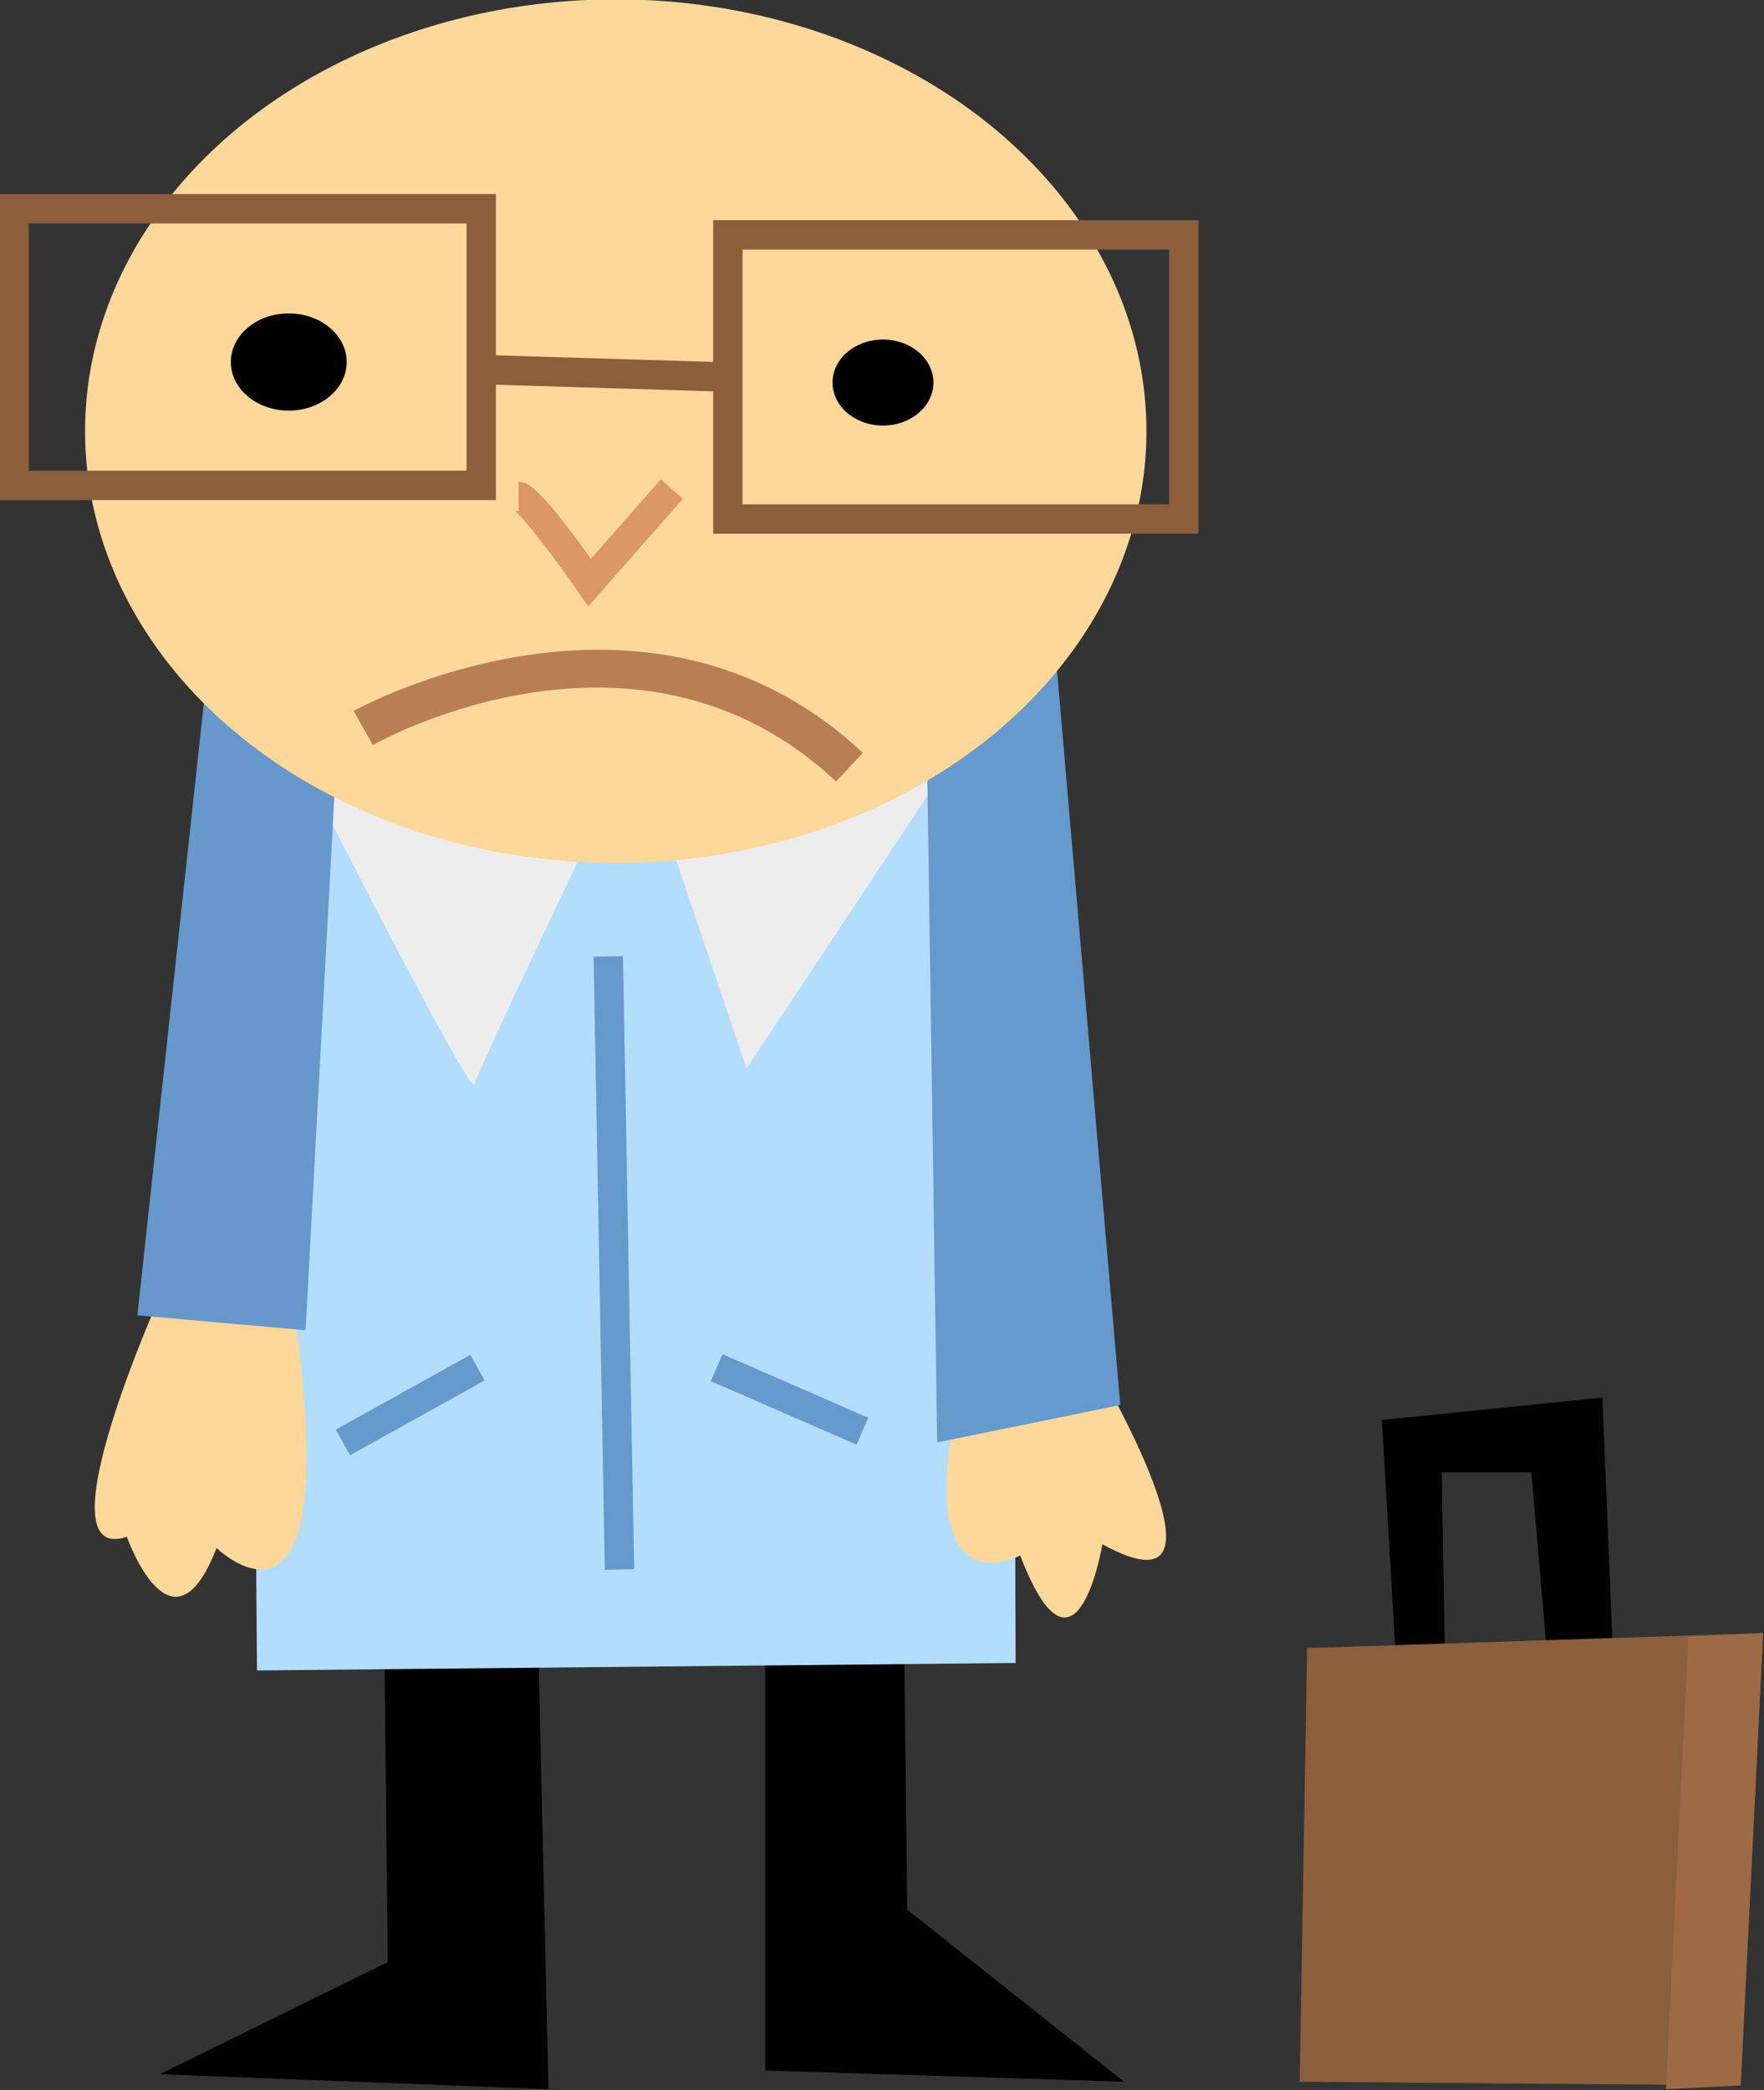
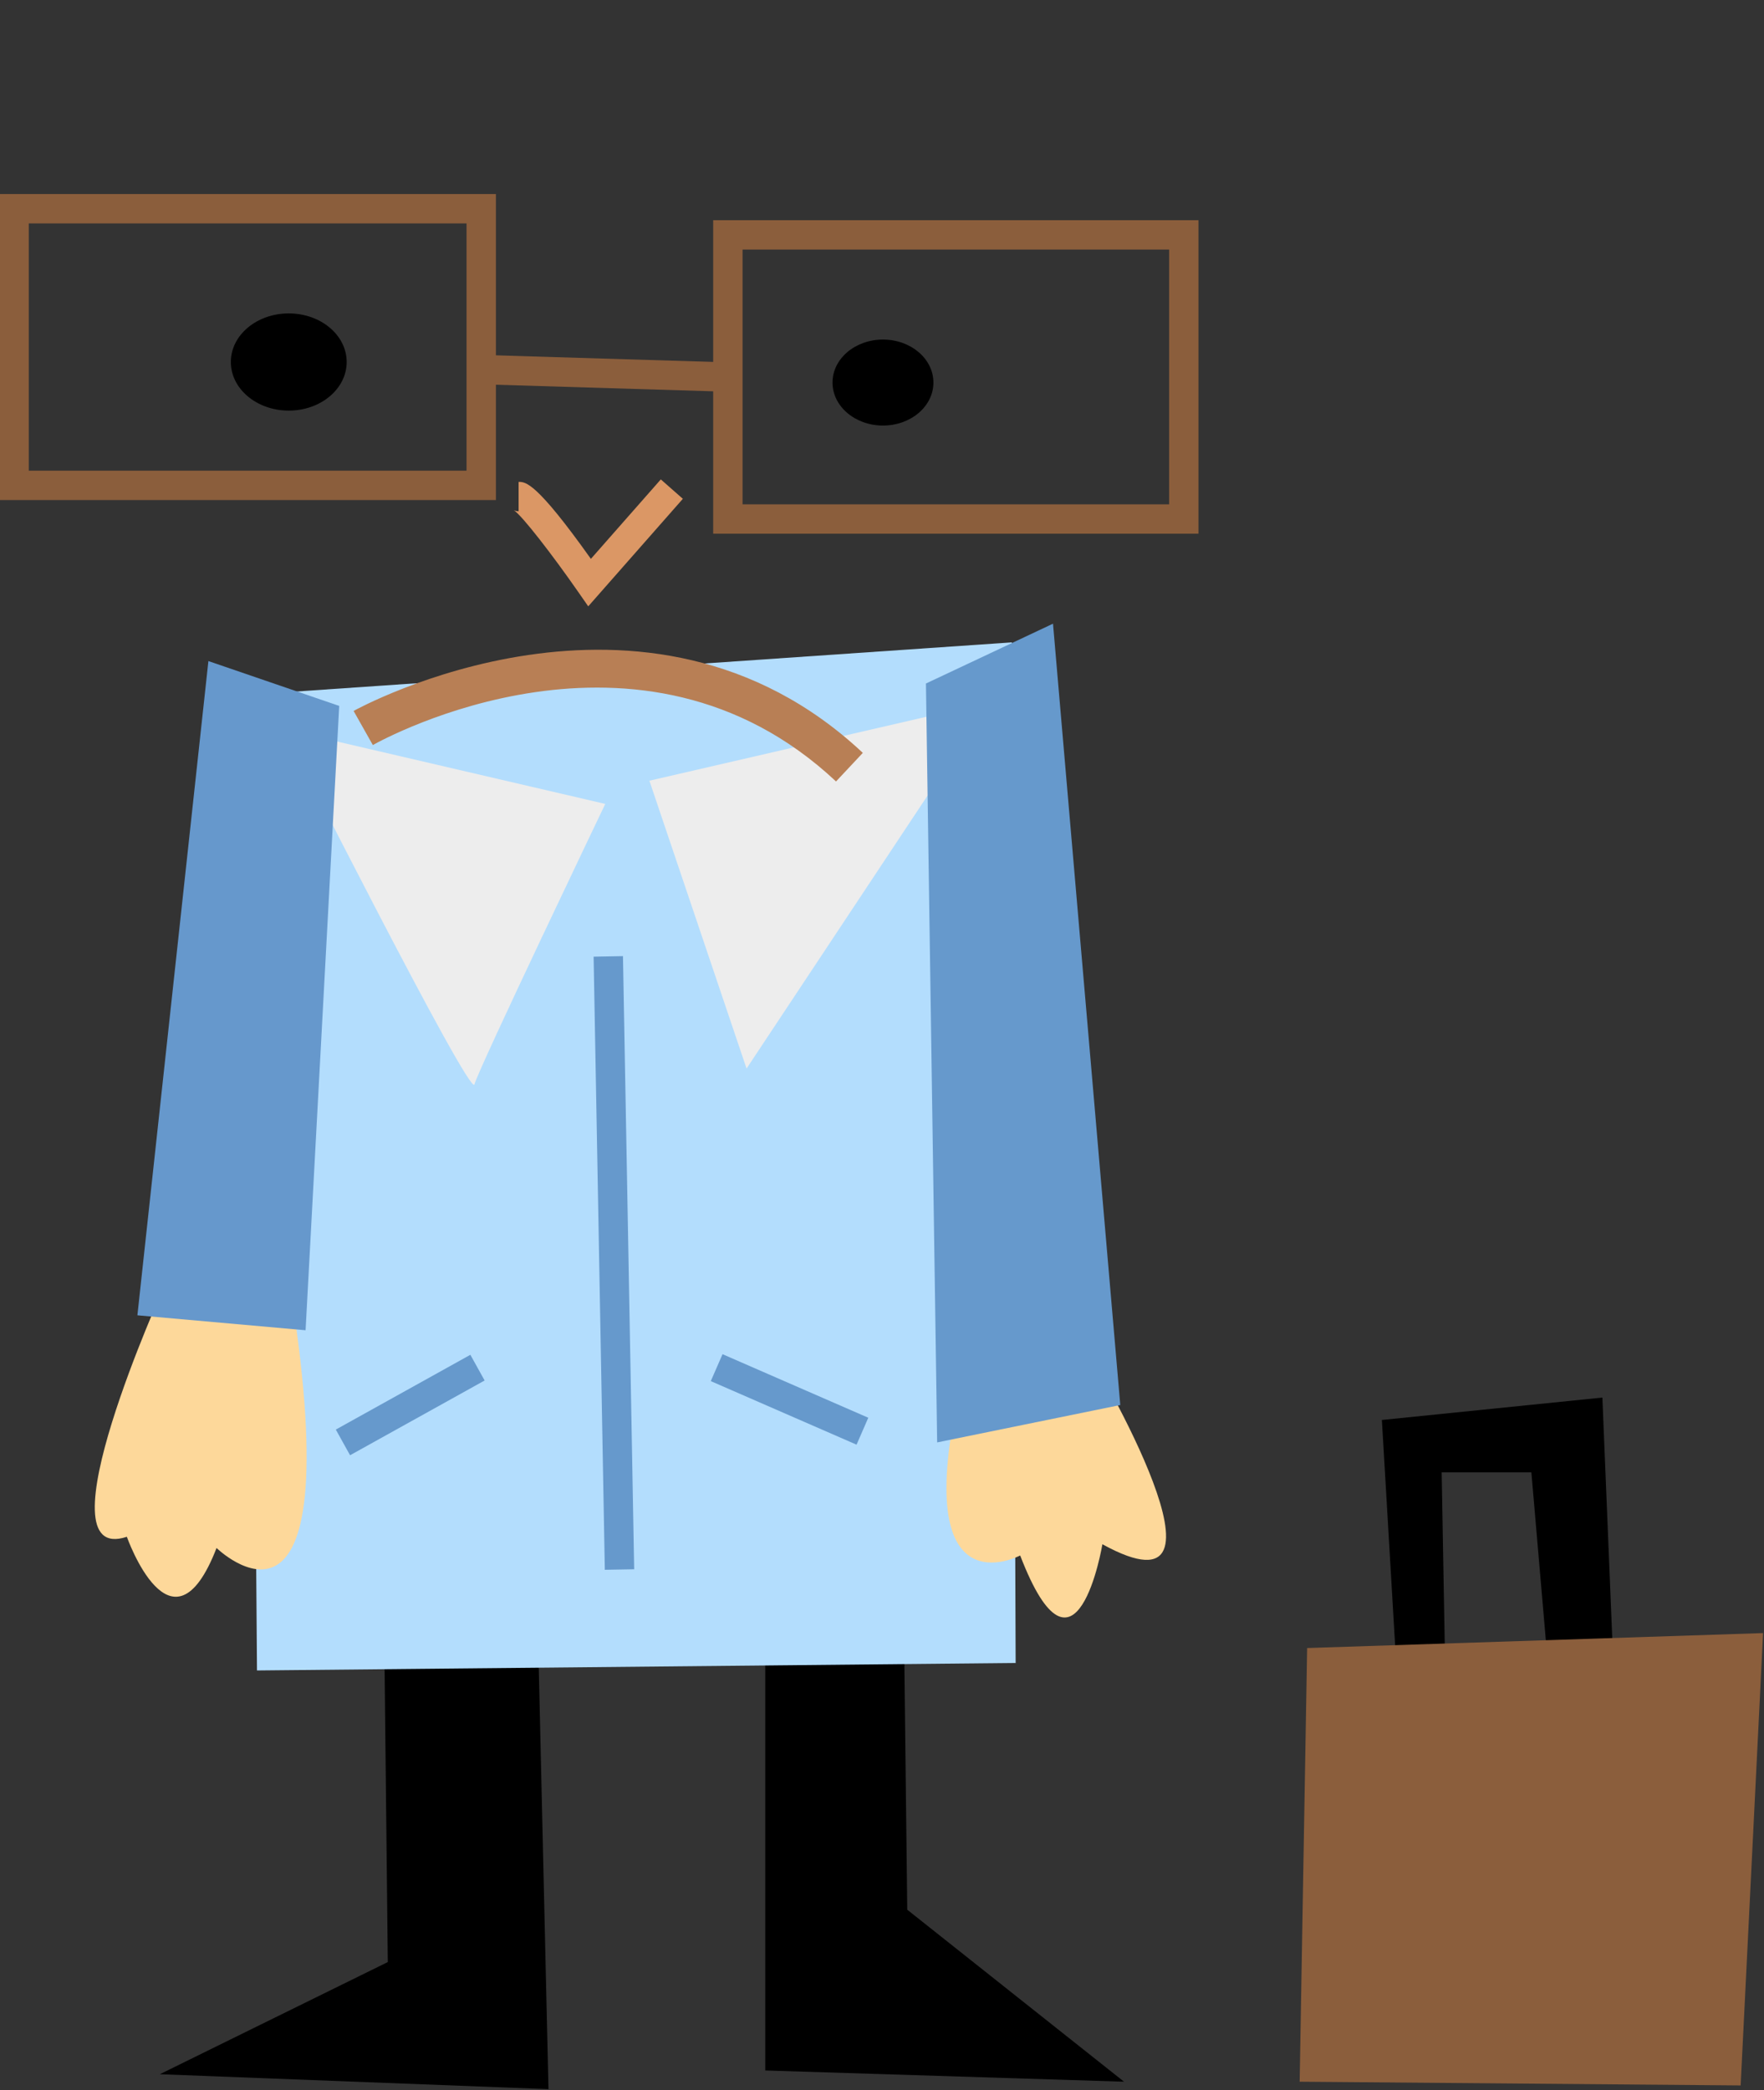
<svg xmlns="http://www.w3.org/2000/svg" xmlns:ns1="http://www.inkscape.org/namespaces/inkscape" xmlns:ns2="http://sodipodi.sourceforge.net/DTD/sodipodi-0.dtd" width="514.469" height="609.389" id="svg3289" version="1.1" ns1:version="0.47 r22583" ns2:docname="sadman.svg">
  <rect width="100%" height="100%" fill="#333333" stroke="none" />
  <defs id="defs3291">
    <ns1:perspective ns2:type="inkscape:persp3d" ns1:vp_x="0 : 526.18109 : 1" ns1:vp_y="0 : 1000 : 0" ns1:vp_z="744.09448 : 526.18109 : 1" ns1:persp3d-origin="372.04724 : 350.78739 : 1" id="perspective3297" />
    <ns1:perspective id="perspective3307" ns1:persp3d-origin="0.5 : 0.33333333 : 1" ns1:vp_z="1 : 0.5 : 1" ns1:vp_y="0 : 1000 : 0" ns1:vp_x="0 : 0.5 : 1" ns2:type="inkscape:persp3d" />
    <ns1:perspective id="perspective3467" ns1:persp3d-origin="0.5 : 0.33333333 : 1" ns1:vp_z="1 : 0.5 : 1" ns1:vp_y="0 : 1000 : 0" ns1:vp_x="0 : 0.5 : 1" ns2:type="inkscape:persp3d" />
    <ns1:perspective id="perspective3732" ns1:persp3d-origin="0.5 : 0.33333333 : 1" ns1:vp_z="1 : 0.5 : 1" ns1:vp_y="0 : 1000 : 0" ns1:vp_x="0 : 0.5 : 1" ns2:type="inkscape:persp3d" />
  </defs>
  <ns2:namedview id="base" pagecolor="#ffffff" bordercolor="#666666" borderopacity="1.0" ns1:pageopacity="0.0" ns1:pageshadow="2" ns1:zoom="0.7" ns1:cx="181.23113" ns1:cy="304.14895" ns1:document-units="px" ns1:current-layer="layer1" showgrid="false" ns1:window-width="1169" ns1:window-height="929" ns1:window-x="58" ns1:window-y="164" ns1:window-maximized="0" />
  <g ns1:label="Layer 1" ns1:groupmode="layer" id="layer1" transform="translate(-160.434,-238.551)">
    <g id="g4663">
      <polygon transform="matrix(2.855,0,0,2.855,-865.638,-828.017)" id="polygon4664" points="506.667,523.931 515.83,523.931 517.739,546.074 524.229,544.164 523.084,516.296 500.559,518.585 502.086,544.546 507.049,545.31 " />
      <polygon transform="matrix(2.855,0,0,2.855,-865.638,-828.017)" id="polygon4666" points="399.009,573.943 398.627,538.82 414.28,537.292 415.425,586.921 375.722,585.396 " />
      <polygon transform="matrix(2.855,0,0,2.855,-865.638,-828.017)" id="polygon4668" points="452.074,568.597 451.694,536.146 437.569,537.673 437.569,585.013 474.217,586.16 " />
      <polygon style="fill:#b3ddfd" transform="matrix(2.855,0,0,2.855,-865.638,-828.017)" id="polygon4670" points="384.884,444.523 385.647,544.164 463.147,543.4 462.764,439.177 " />
      <path style="fill:#ededed" id="path4672" d="m 243.212,451.126 c 0,0 54.506,107.929 55.597,103.569 1.091,-4.36 38.152,-81.761 38.152,-81.761 l -93.749,-21.807 z" />
      <polygon style="fill:#ededed" transform="matrix(2.855,0,0,2.855,-865.638,-828.017)" id="polygon4674" points="460.474,445.287 425.733,453.304 435.658,482.699 " />
      <g style="fill:#6699cc" transform="matrix(2.855,0,0,2.855,-865.638,-828.017)" id="g4676">
        <polygon style="fill:#6699cc" id="polygon4678" points="423.033,471.218 424.178,533.83 421.18,533.884 420.034,471.273 " />
      </g>
      <g style="fill:#6699cc" transform="matrix(2.855,0,0,2.855,-865.638,-828.017)" id="g4680">
        <polygon style="fill:#6699cc" id="polygon4682" points="433.204,511.867 448.094,518.357 446.895,521.107 432.005,514.617 " />
      </g>
      <g style="fill:#6699cc" transform="matrix(2.855,0,0,2.855,-865.638,-828.017)" id="g4684">
        <polygon style="fill:#6699cc" id="polygon4686" points="407.444,511.929 408.901,514.552 395.156,522.187 393.699,519.566 " />
      </g>
      <path style="fill:#fdd89a" id="path4688" d="m 208.326,613.56 c 0,0 -37.062,81.756 -10.899,73.038 0,0 13.084,37.062 26.162,3.27 0,0 39.246,38.152 21.805,-74.126 l -37.067,-2.182 z" />
      <polygon style="fill:#6698cc;stroke:none" transform="matrix(2.855,0,0,2.855,-865.638,-828.017)" id="polygon4690" points="390.611,509.423 394.047,445.667 380.684,441.087 373.431,507.896 " />
-       <path style="fill:#fdd89a" id="path4692" d="m 440.524,642.992 38.152,-8.724 c 0,0 46.876,78.492 3.272,54.506 0,0 -7.633,45.788 -23.98,3.272 -0.003,0.003 -32.71,17.441 -17.444,-49.055 z" />
+       <path style="fill:#fdd89a" id="path4692" d="m 440.524,642.992 38.152,-8.724 c 0,0 46.876,78.492 3.272,54.506 0,0 -7.633,45.788 -23.98,3.272 -0.003,0.003 -32.71,17.441 -17.444,-49.055 " />
      <polygon style="fill:#6699cc;stroke:none" transform="matrix(2.855,0,0,2.855,-865.638,-828.017)" id="polygon4694" points="453.984,443.378 455.129,520.876 473.836,517.058 466.963,437.269 " />
      <polygon style="fill:#8b5e3c" transform="matrix(2.855,0,0,2.855,-865.638,-828.017)" id="polygon4696" points="537.209,586.541 539.5,540.347 492.924,541.875 492.16,586.16 " />
-       <polygon style="fill:#9d6a45" transform="matrix(2.855,0,0,2.855,-865.638,-828.017)" id="polygon4698" points="539.5,540.347 537.209,586.541 529.573,586.923 531.864,540.728 " />
-       <ellipse style="fill:#fdd89a" transform="matrix(2.855,0,0,2.855,-865.638,-828.017)" ns2:ry="44.094002" ns2:rx="54.210999" ns2:cy="417.608" ns2:cx="422.297" id="ellipse4700" ry="44.094" rx="54.211" cy="417.608" cx="422.297" d="m 476.508,417.608 c 0,24.352 -24.271,44.094 -54.211,44.094 -29.94,0 -54.211,-19.742 -54.211,-44.094 0,-24.352 24.271,-44.094 54.211,-44.094 29.94,0 54.211,19.742 54.211,44.094 z" />
      <g transform="matrix(2.855,0,0,2.855,-865.638,-828.017)" id="g4702">
        <path style="fill:#8b5e3c" id="path4704" d="m 410.053,424.644 h -50.721 v -31.25 h 50.721 v 31.25 l 0,0 z m -47.721,-3 h 44.721 v -25.25 h -44.721 v 25.25 l 0,0 z" />
      </g>
      <g transform="matrix(2.855,0,0,2.855,-865.638,-828.017)" id="g4706">
        <path style="fill:#8b5e3c" id="path4708" d="M 481.825,428.08 H 432.25 v -32.015 h 49.575 v 32.015 l 0,0 z m -46.575,-3 h 43.575 V 399.065 H 435.25 v 26.015 l 0,0 z" />
      </g>
      <g transform="matrix(2.855,0,0,2.855,-865.638,-828.017)" id="g4710">
        <path style="fill:#db9765" id="path4712" d="m 419.486,435.498 -1.094,-1.572 c -2.477,-3.559 -5.674,-7.727 -6.521,-8.25 0.002,0 0.188,0.113 0.5,0.113 v -3 c 0.723,0 1.795,0 7.385,7.861 l 7.143,-8.115 2.252,1.982 -9.665,10.981 0,0 z" />
      </g>
      <g transform="matrix(2.855,0,0,2.855,-865.638,-828.017)" id="g4714">
        <polygon style="fill:#8b5e3c" id="polygon4716" points="408.217,409.81 433.413,410.574 433.323,413.572 408.126,412.809 " />
      </g>
      <ellipse transform="matrix(2.855,0,0,2.855,-865.638,-828.017)" ns2:ry="4.9629998" ns2:rx="5.9169998" ns2:cy="410.547" ns2:cx="388.892" id="ellipse4718" ry="4.963" rx="5.917" cy="410.547" cx="388.892" d="m 394.809,410.547 c 0,2.741 -2.649,4.963 -5.917,4.963 -3.268,0 -5.917,-2.222 -5.917,-4.963 0,-2.741 2.649,-4.963 5.917,-4.963 3.268,0 5.917,2.222 5.917,4.963 z" />
      <ellipse transform="matrix(2.855,0,0,2.855,-865.638,-828.017)" ns2:ry="4.3909998" ns2:rx="5.1539998" ns2:cy="412.64499" ns2:cx="449.59299" id="ellipse4720" ry="4.391" rx="5.154" cy="412.645" cx="449.593" d="m 454.747,412.645 c 0,2.425 -2.308,4.391 -5.154,4.391 -2.846,0 -5.154,-1.966 -5.154,-4.391 0,-2.425 2.308,-4.391 5.154,-4.391 2.846,0 5.154,1.966 5.154,4.391 z" />
      <g transform="matrix(2.855,0,0,2.855,-865.638,-828.017)" id="g4722">
        <path style="fill:#b87f55" id="path4724" d="m 444.798,453.38 c -19.985,-18.736 -46.21,-4.34 -47.316,-3.717 l -1.966,-3.484 c 0.298,-0.168 29.871,-16.48 52.019,4.283 l -2.737,2.918 0,0 z" />
      </g>
    </g>
  </g>
</svg>